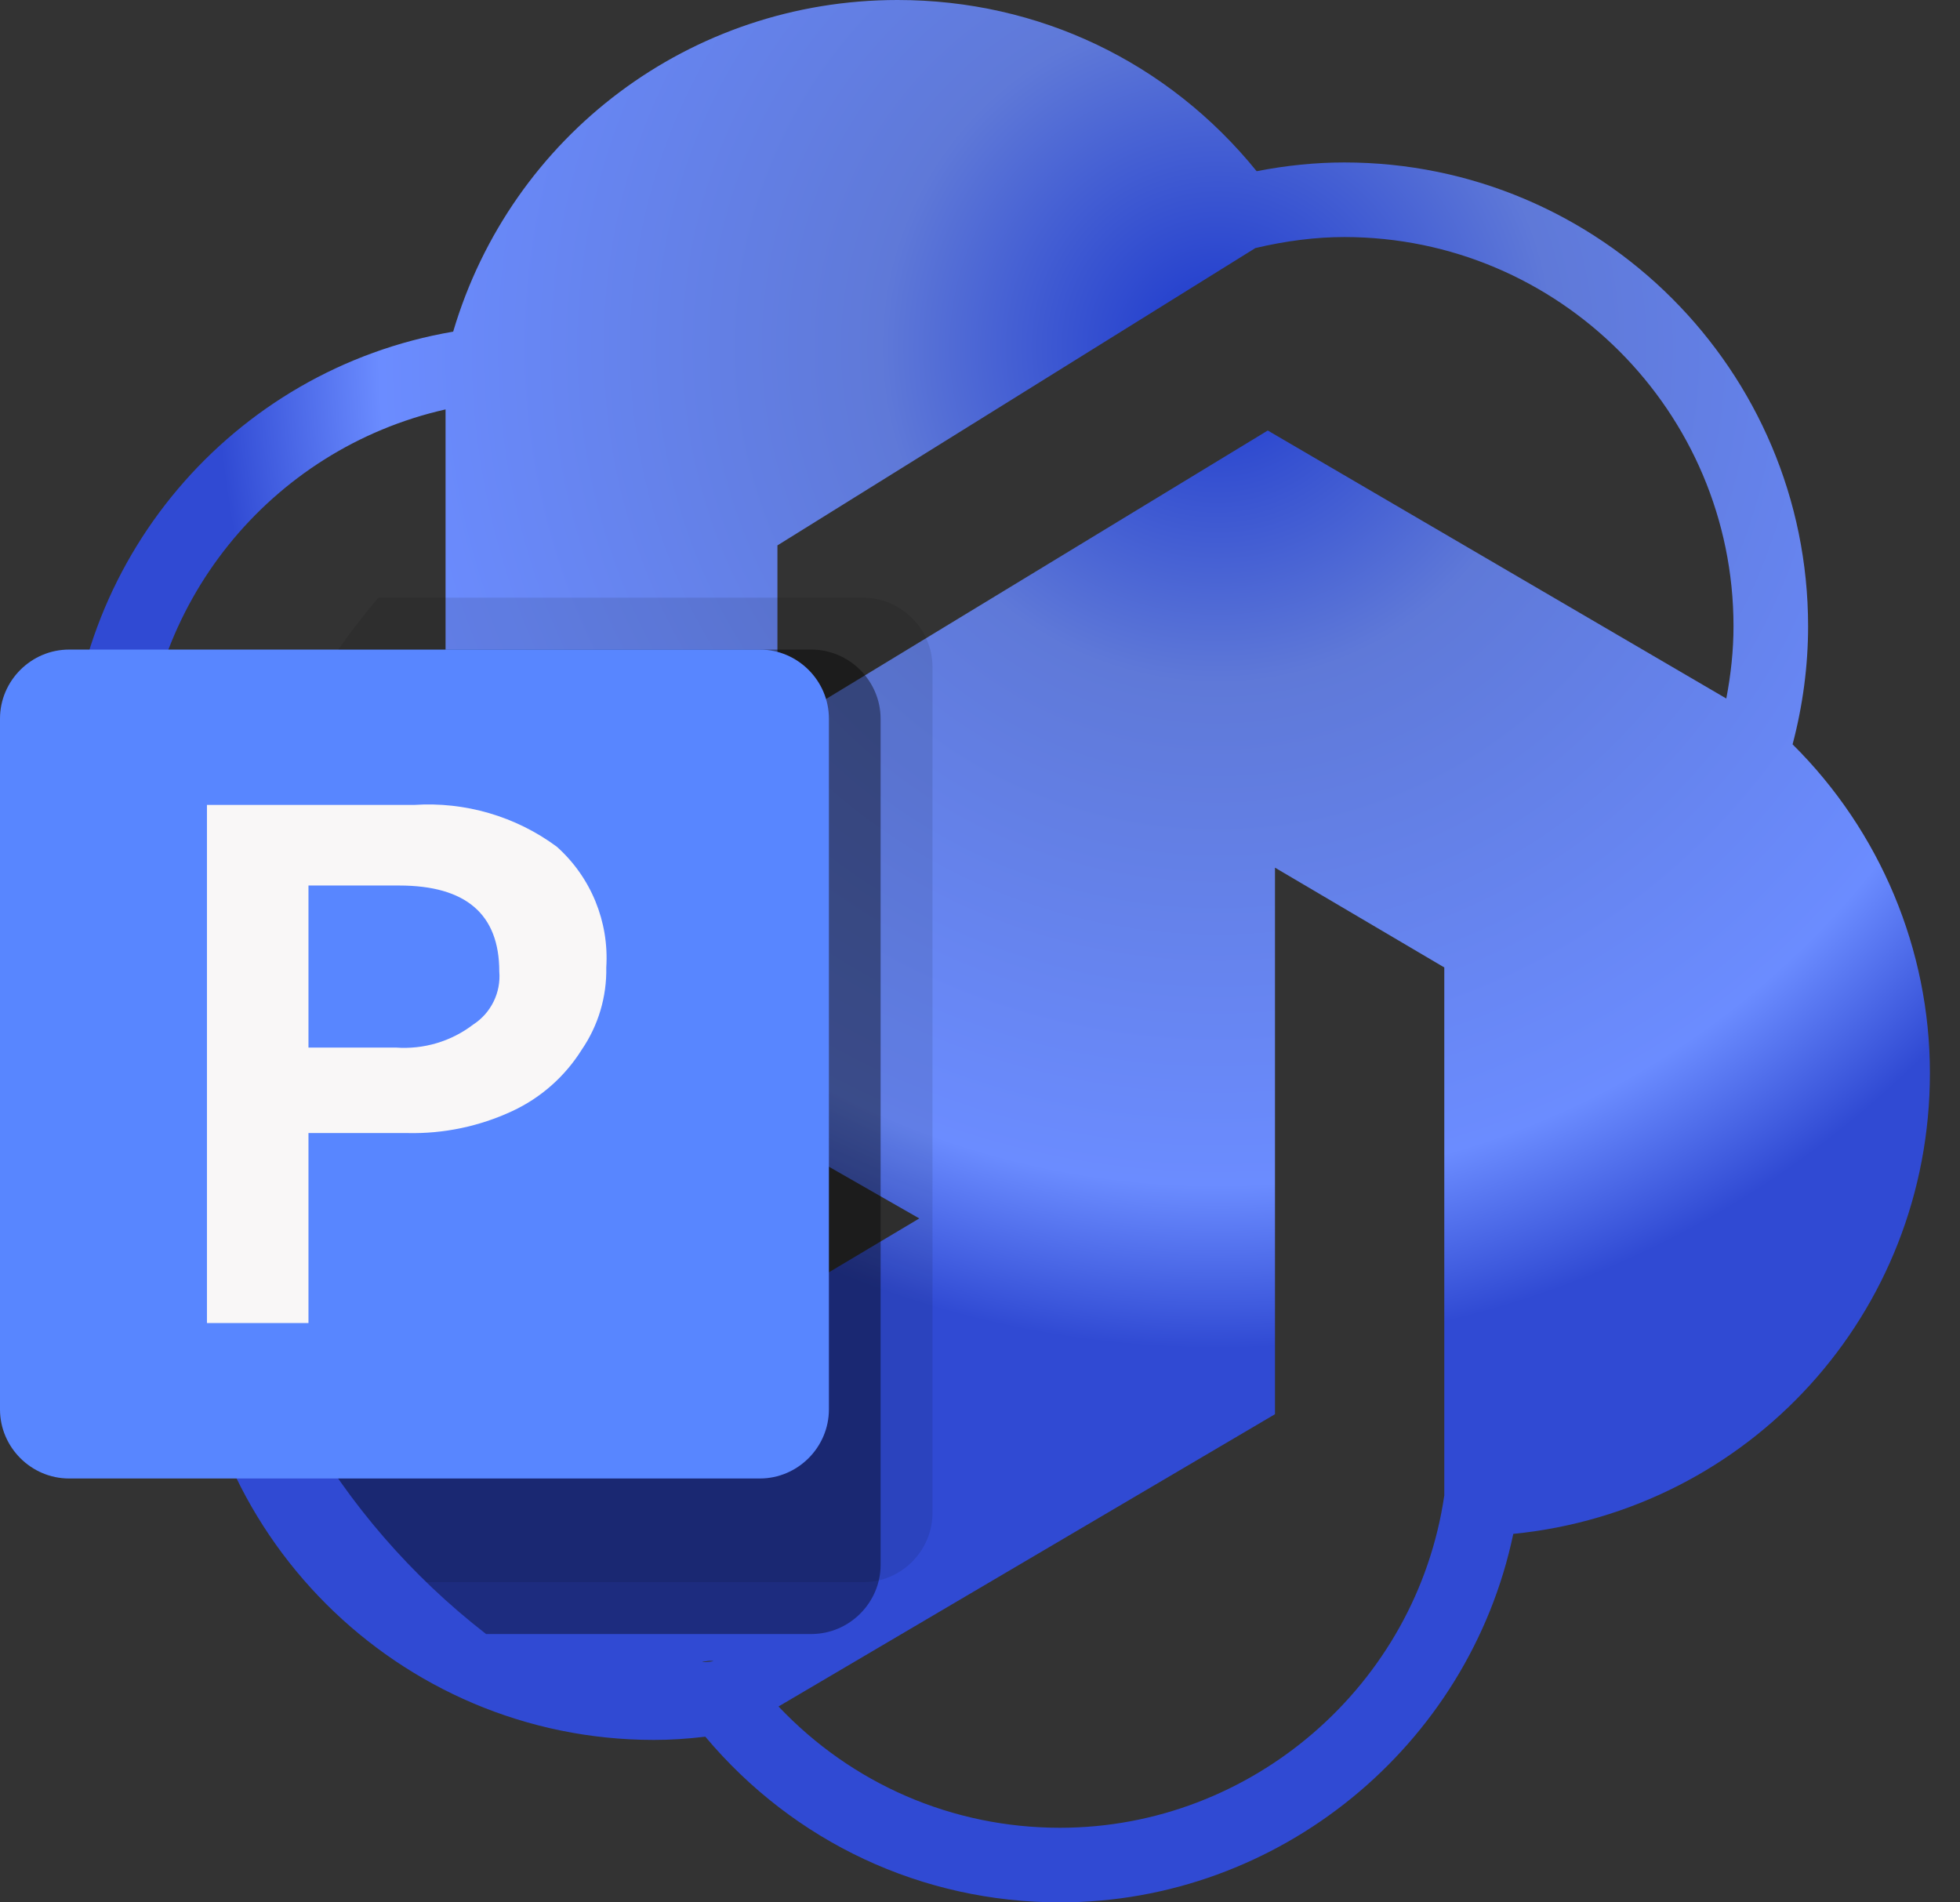
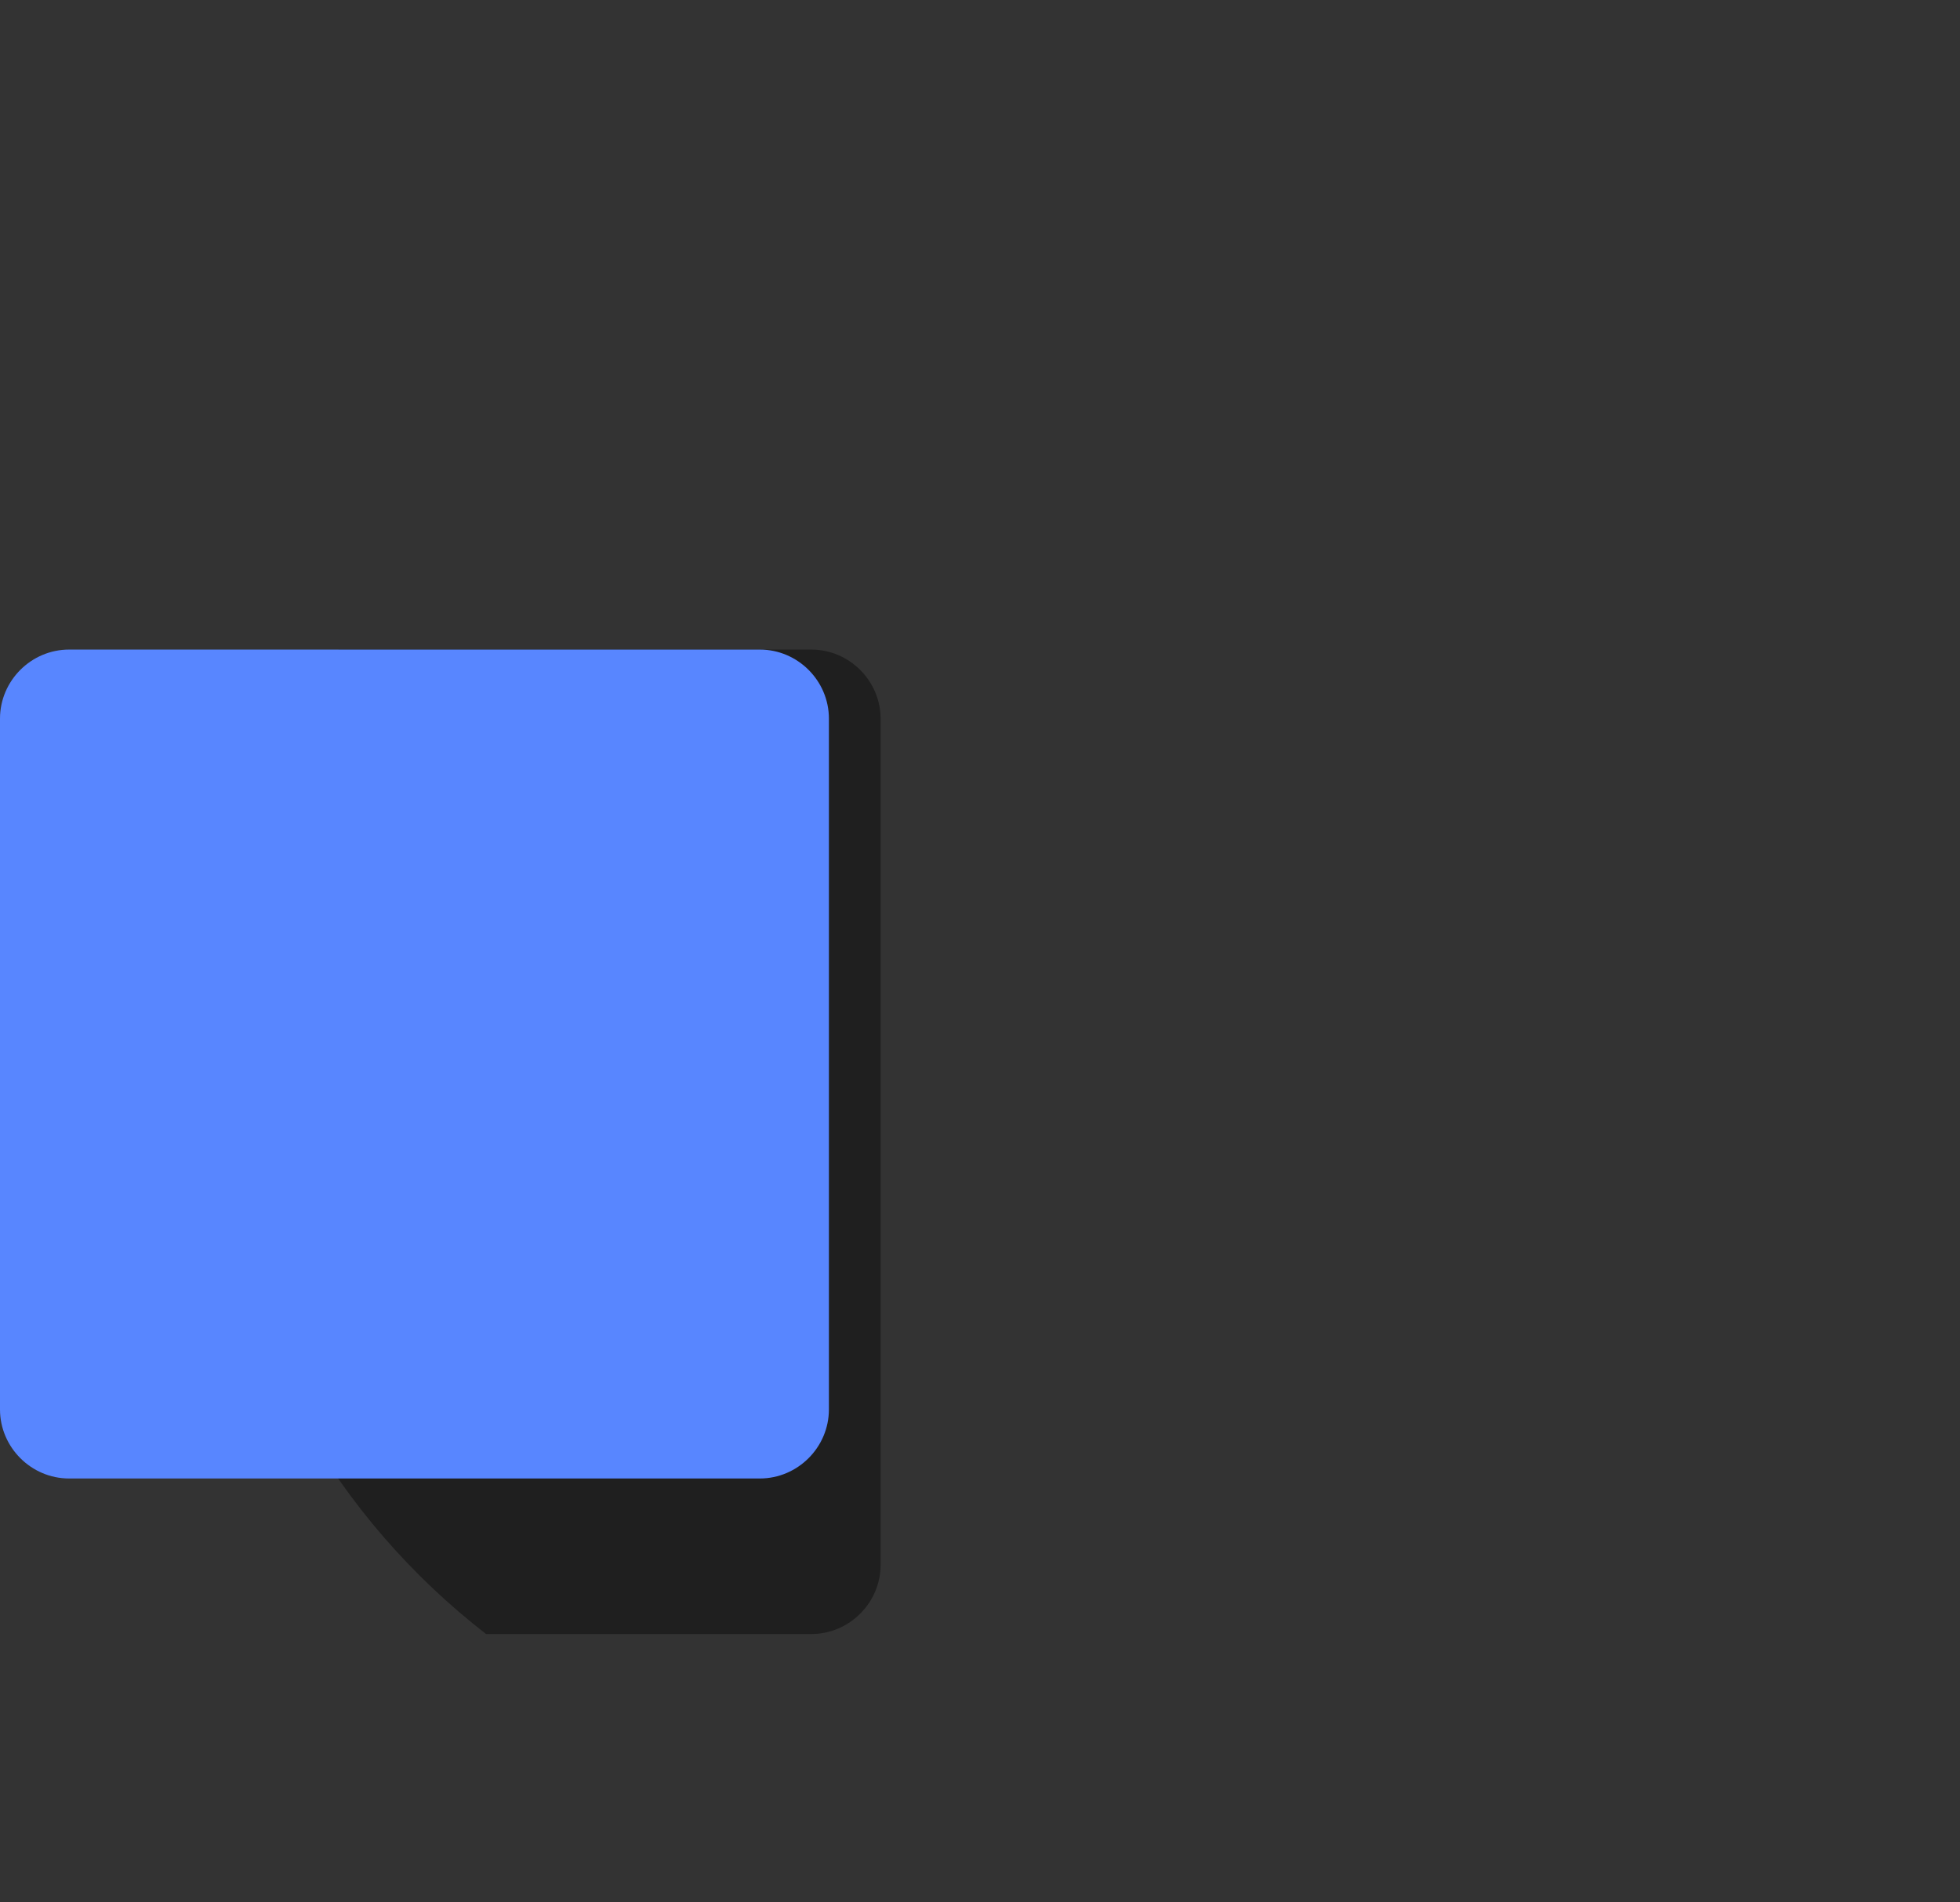
<svg xmlns="http://www.w3.org/2000/svg" width="34" height="33" viewBox="0 0 34 33" fill="none">
  <rect x="0" y="0" width="34" height="33" fill="#333333" stroke="none" />
-   <path d="M31.096 12.912C31.274 12.236 31.365 11.549 31.365 10.864C31.365 6.428 27.756 2.818 23.32 2.818C22.824 2.818 22.315 2.869 21.799 2.97C20.266 1.077 18.018 0 15.57 0C11.979 0 8.871 2.344 7.861 5.753C4.024 6.408 1.184 9.741 1.184 13.682C1.184 15.913 2.105 18.027 3.727 19.551C3.442 20.391 3.297 21.259 3.297 22.137C3.297 26.572 6.906 30.182 11.342 30.182C11.623 30.182 11.908 30.165 12.235 30.126C13.773 31.958 15.994 33 18.388 33C22.189 33 25.479 30.288 26.251 26.608C30.345 26.201 33.478 22.785 33.478 18.614C33.479 16.476 32.616 14.42 31.096 12.912ZM30.071 10.864C30.071 11.281 30.026 11.7 29.946 12.117L21.992 7.468L17.739 10.053L13.486 12.638V9.461L21.777 4.303C22.303 4.179 22.822 4.112 23.319 4.112C27.042 4.112 30.071 7.141 30.071 10.864ZM2.477 13.682C2.477 10.497 4.689 7.788 7.729 7.102V16.435L11.838 18.785L15.947 21.136L12.565 23.151L4.867 18.833C3.349 17.54 2.477 15.666 2.477 13.682ZM12.3 28.81C12.583 28.81 11.931 28.861 12.3 28.81C12.017 28.81 12.017 28.81 12.3 28.81ZM18.388 31.706C16.52 31.706 14.778 30.946 13.505 29.602L22.117 24.532V15.051L25.054 16.782V25.941C24.573 29.23 21.713 31.706 18.388 31.706Z" fill="url(#paint0_angular_103_504)" />
-   <path d="M14.977 10.368H6.563C2.324 15.364 2.692 22.888 7.4 27.445H14.978C15.634 27.444 16.174 26.904 16.176 26.247V11.567C16.174 10.911 15.634 10.371 14.978 10.369L14.977 10.368Z" fill="black" fill-opacity="0.098" />
  <path d="M14.078 11.268H5.874C2.048 16.697 3.183 24.275 8.432 28.345H14.078C14.735 28.343 15.274 27.803 15.276 27.147V12.467C15.274 11.81 14.735 11.271 14.078 11.268V11.268ZM14.078 11.268H5.874C2.602 15.907 2.886 22.221 6.562 26.547H14.077C14.733 26.545 15.273 26.006 15.275 25.349V12.467C15.273 11.81 14.733 11.271 14.077 11.268L14.078 11.268ZM13.179 11.268H5.874C2.602 15.907 2.886 22.221 6.562 26.547H13.178C13.835 26.545 14.374 26.006 14.376 25.349V12.467C14.374 11.81 13.835 11.271 13.178 11.268L13.179 11.268Z" fill="black" fill-opacity="0.4" />
  <path d="M1.198 11.268H13.181C13.838 11.268 14.379 11.808 14.379 12.466V24.449C14.379 25.106 13.838 25.647 13.181 25.647H1.198C0.541 25.647 0 25.106 0 24.449V12.466C0 11.808 0.541 11.268 1.198 11.268Z" fill="#5886FF" />
-   <path d="M7.182 13.963C8.067 13.904 8.945 14.16 9.658 14.687C10.251 15.216 10.568 15.989 10.517 16.782C10.527 17.29 10.379 17.788 10.092 18.208C9.801 18.673 9.382 19.044 8.884 19.275C8.316 19.539 7.695 19.669 7.069 19.655H5.351V22.95H3.59V13.963L7.182 13.963ZM5.351 18.172H6.868C7.348 18.207 7.825 18.066 8.208 17.773C8.517 17.574 8.692 17.219 8.661 16.852C8.661 15.858 8.082 15.361 6.924 15.361H5.351V18.172Z" fill="#F9F7F7" />
  <defs>
    <radialGradient id="paint0_angular_103_504" cx="0" cy="0" r="1" gradientUnits="userSpaceOnUse" gradientTransform="translate(21.153 5.92) rotate(90) scale(19.996 19.996)">
      <stop offset="0.004" stop-color="#1C38CC" />
      <stop offset="0.295" stop-color="#5F79D8" />
      <stop offset="0.734" stop-color="#6B8CFF" />
      <stop offset="0.877" stop-color="#304AD3" />
    </radialGradient>
  </defs>
</svg>